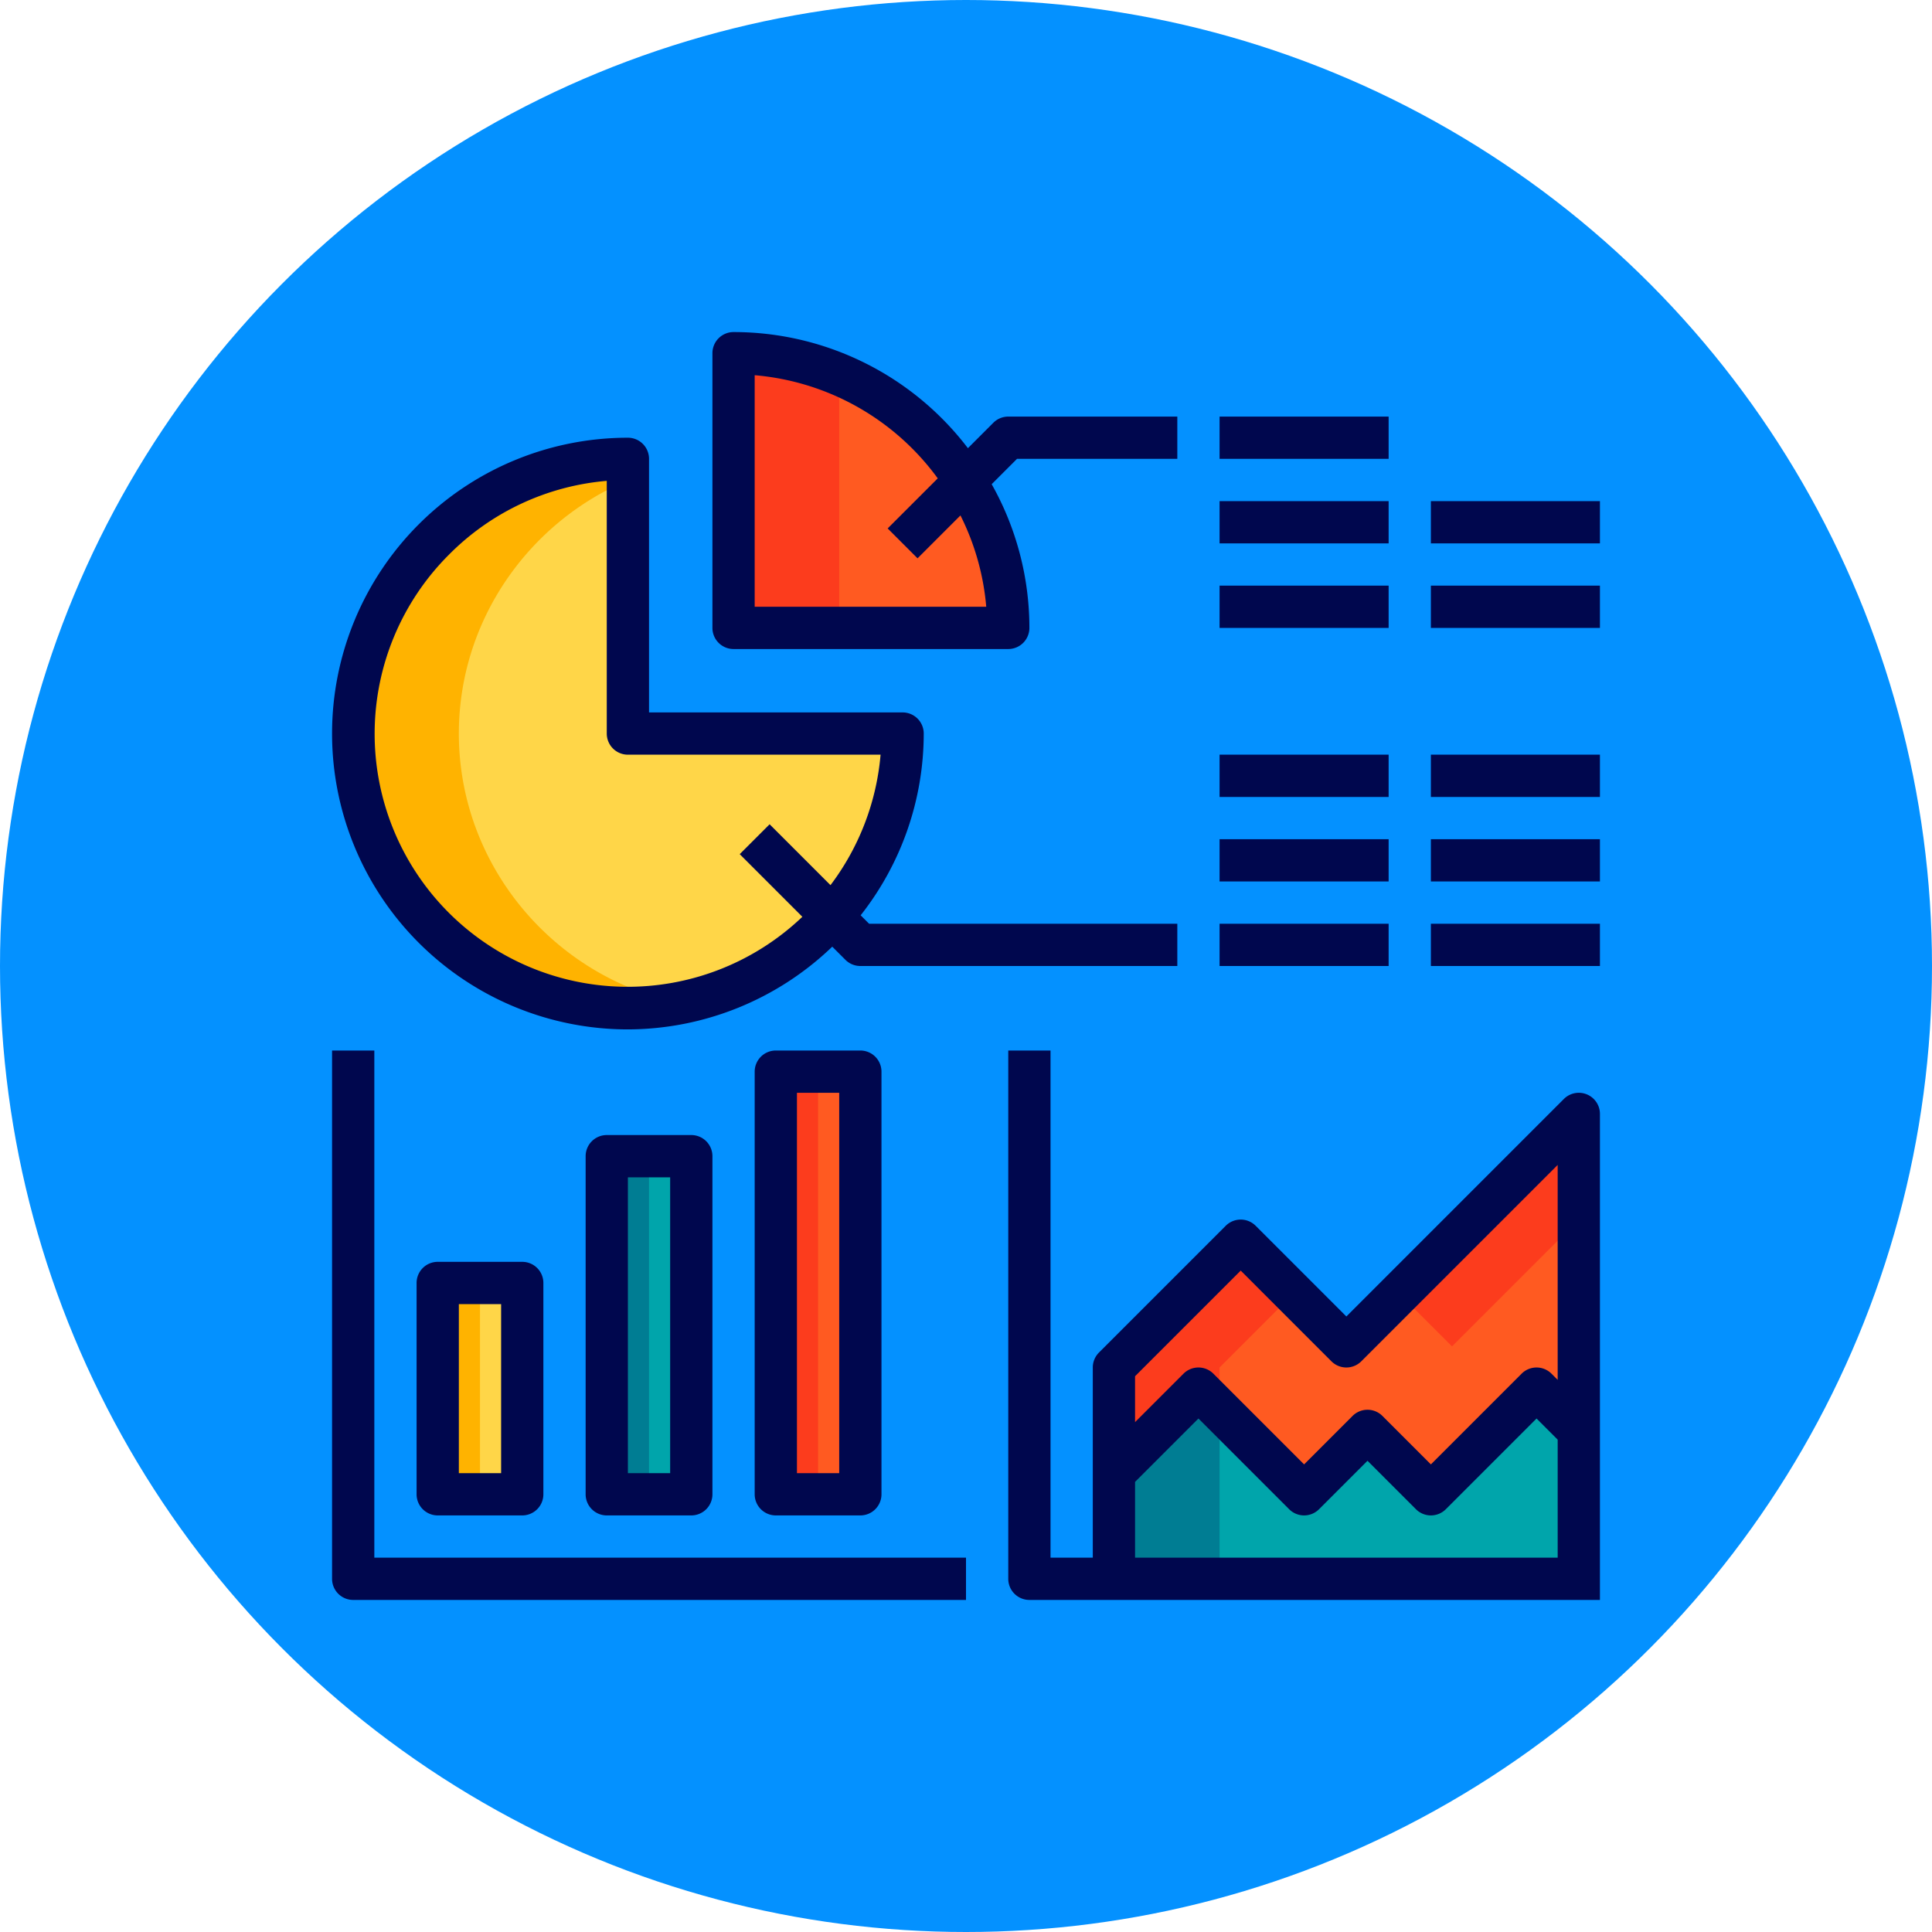
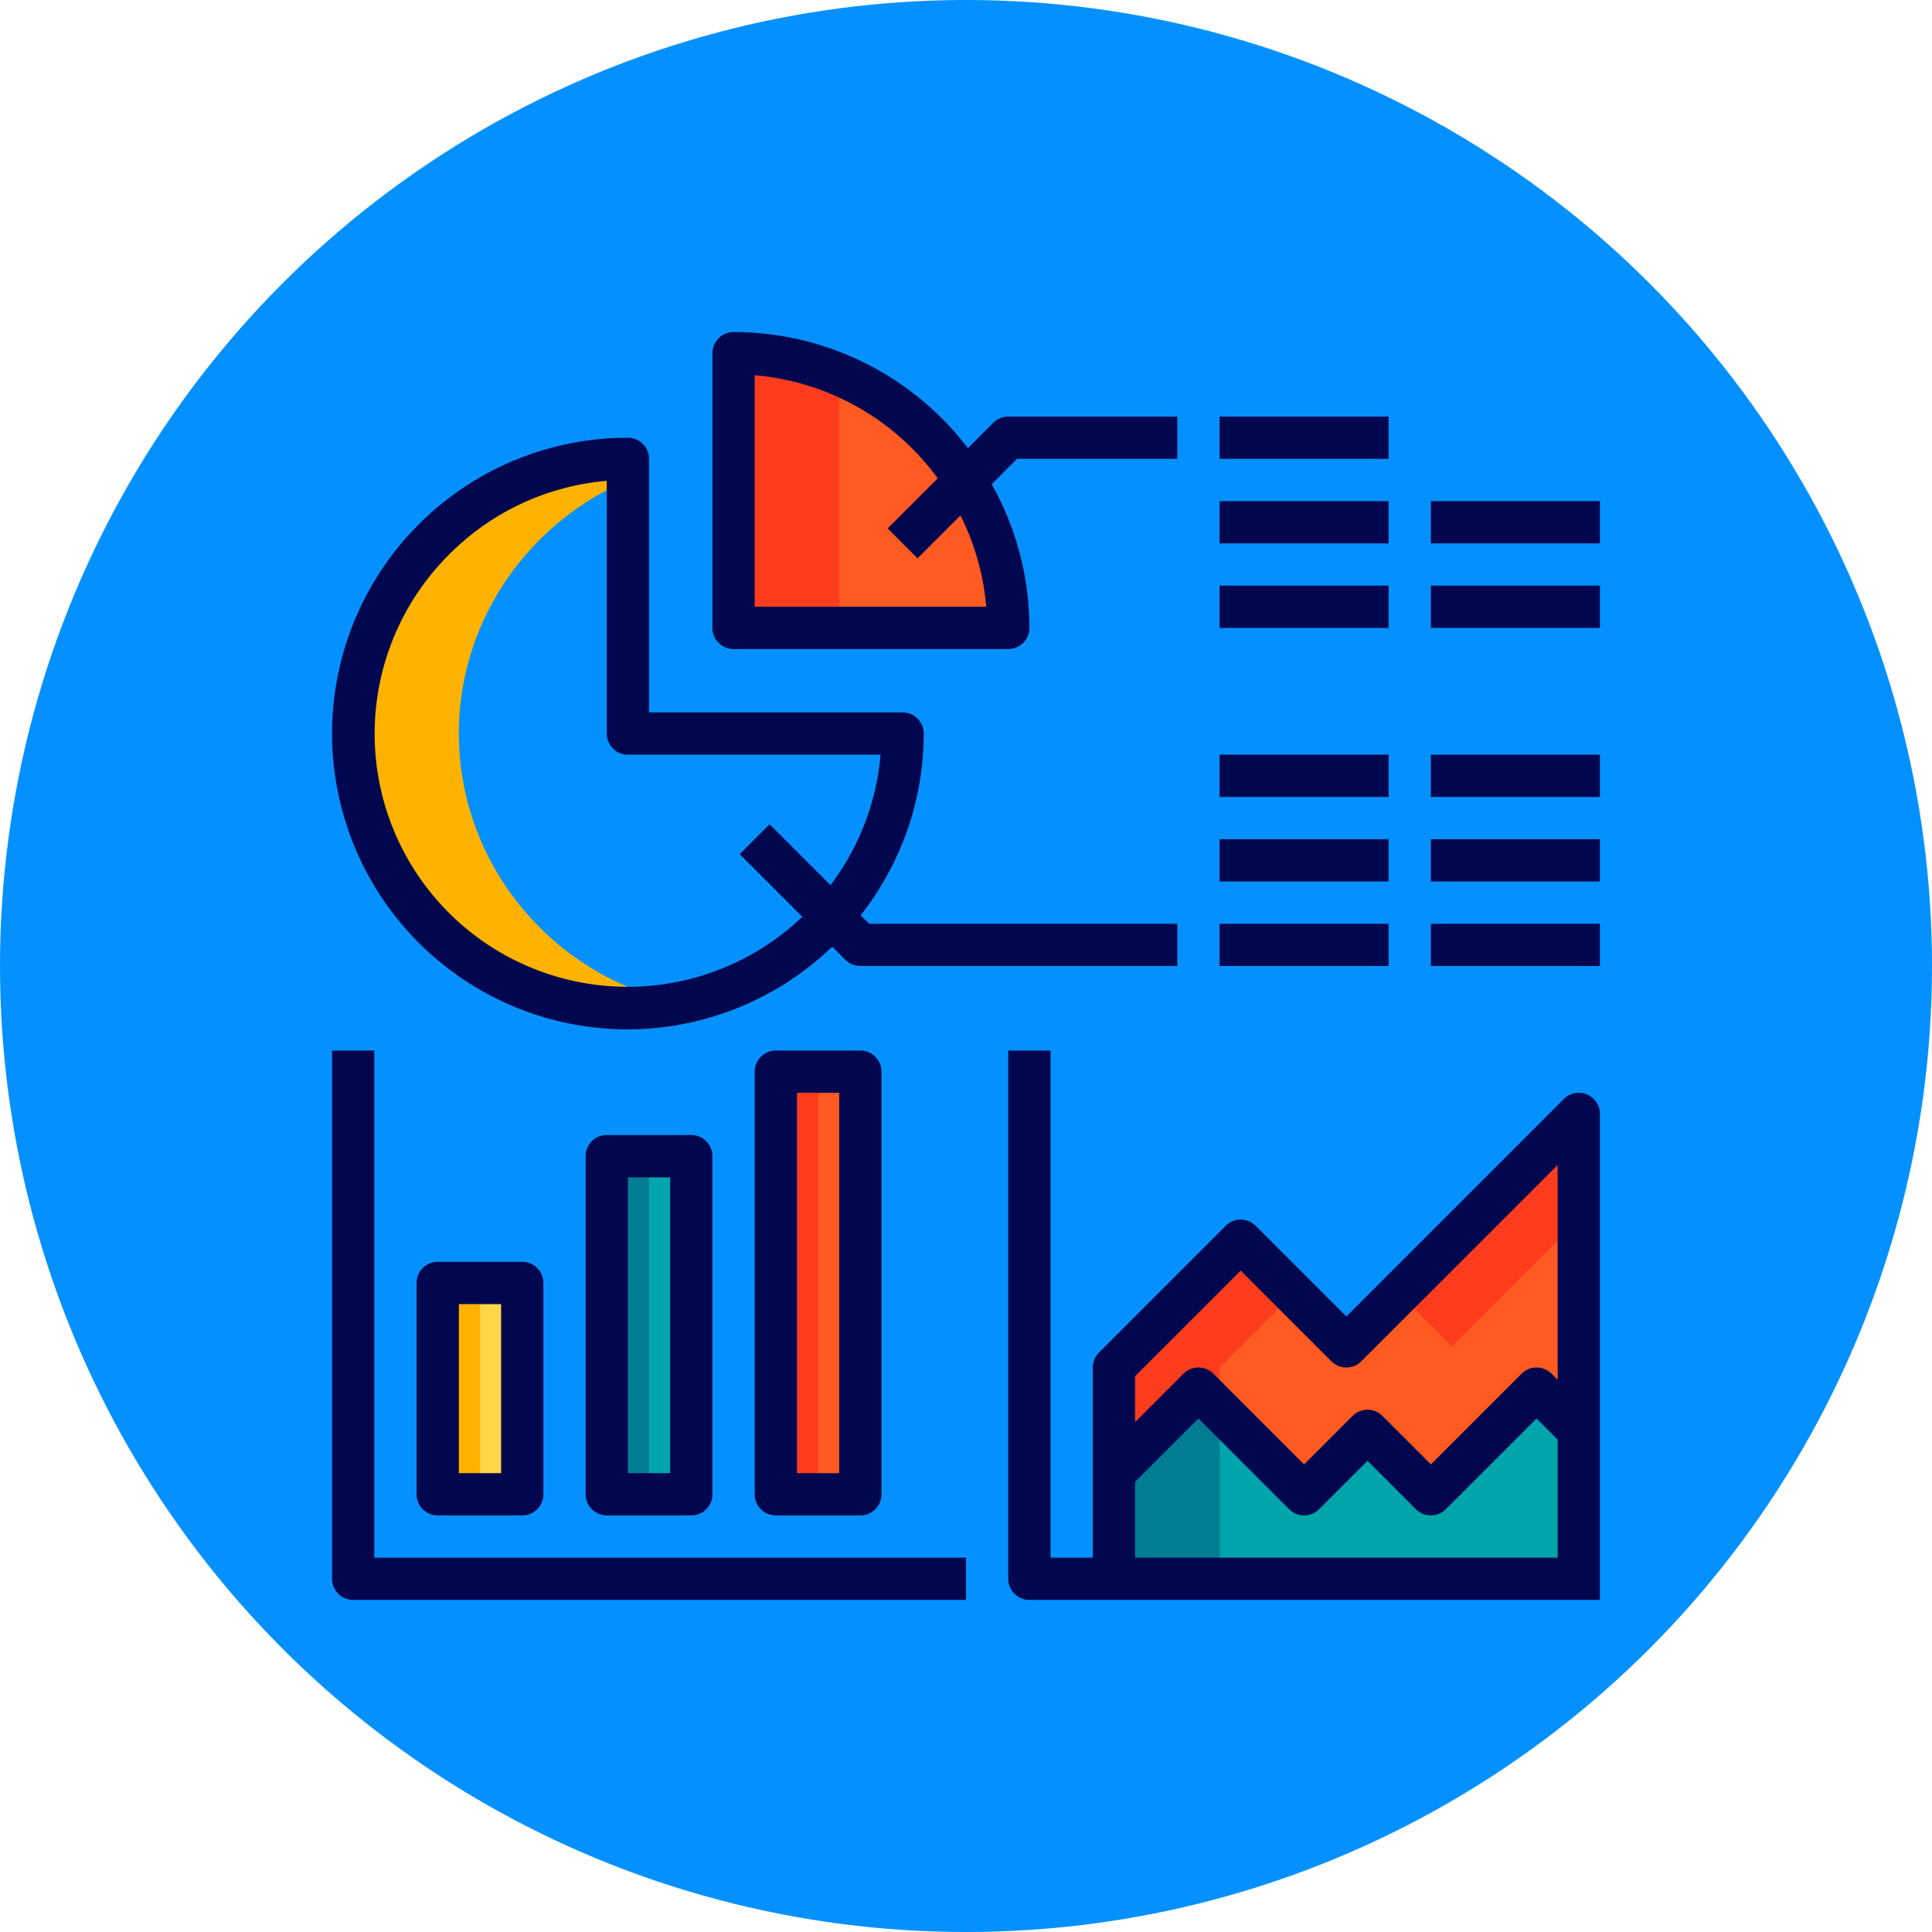
<svg xmlns="http://www.w3.org/2000/svg" version="1.1" width="512" height="512" x="0" y="0" viewBox="0 0 512 512" style="enable-background:new 0 0 512 512" xml:space="preserve" class="">
  <circle r="256" cx="256" cy="256" fill="#0491ff" shape="circle" />
  <g transform="matrix(0.7,0,0,0.7,76.8,76.8)">
    <g data-name="Analytic-graph copy">
      <path fill="#00a5ab" d="M488 432v56H312v-40l32-32 40 40 24-24 24 24 40-40z" data-original="#00a5ab" />
      <path fill="#ff5a21" d="M488 312v120l-16-16-40 40-24-24-24 24-40-40-32 32v-40l48-48 40 40z" data-original="#ff5a21" />
      <path fill="#007d93" d="M352 424v64h-40v-40l32-32z" data-original="#007d93" />
      <path fill="#fc3c1d" d="m380 380-28 28v16l-8-8-32 32v-40l48-48zM488 312v40l-48 48-20-20z" data-original="#fc3c1d" />
      <path fill="#00a5ab" d="M120 328h32v128h-32z" data-original="#00a5ab" />
      <path fill="#ffd648" d="M56 376h32v80H56z" data-original="#ffd648" class="" />
      <path fill="#ff5a21" d="M184 296h32v160h-32z" data-original="#ff5a21" />
      <path fill="#007d93" d="M120 328h16v128h-16z" data-original="#007d93" />
      <path fill="#ffb300" d="M56 376h16v80H56z" data-original="#ffb300" />
      <path fill="#fc3c1d" d="M184 296h16v160h-16z" data-original="#fc3c1d" />
      <path fill="#ff5a21" d="M255.66 72.34A102.981 102.981 0 0 1 272 128H168V24a104.324 104.324 0 0 1 87.66 48.34z" data-original="#ff5a21" />
-       <path fill="#ffd648" d="M205.28 237.28A103.832 103.832 0 0 1 128 272c-57.05 0-104-46.95-104-104S70.95 64 128 64v104h104a103.491 103.491 0 0 1-26.72 69.28z" data-original="#ffd648" class="" />
      <path fill="#fc3c1d" d="M208 32.1V128h-40V24a102.445 102.445 0 0 1 40 8.1z" data-original="#fc3c1d" />
      <path fill="#ffb300" d="M148.02 270.04A102.58 102.58 0 0 1 128 272c-57.05 0-104-46.95-104-104S70.95 64 128 64v8.1C90.56 87.9 64 125.09 64 168c0 50.22 36.39 92.62 84.02 102.04z" data-original="#ffb300" />
      <g fill="#00074e">
        <path d="M128 280a111.986 111.986 0 0 0 77.367-31.319l4.976 4.976A8 8 0 0 0 216 256h120v-16H219.313l-3.194-3.194A111.382 111.382 0 0 0 240 168a8 8 0 0 0-8-8h-96V64a8 8 0 0 0-8-8 112 112 0 0 0 0 224zM60.263 100.263A95.39 95.39 0 0 1 120 72.333V168a8 8 0 0 0 8 8h95.661a95.519 95.519 0 0 1-18.961 49.39l-23.047-23.047-11.314 11.314 23.71 23.711a95.787 95.787 0 0 1-133.79-137.1z" fill="#00074e" data-original="#00074e" class="" />
        <path d="M168 136h104a8 8 0 0 0 8-8 110.945 110.945 0 0 0-14.28-54.406L275.313 64H336V48h-64a8 8 0 0 0-5.657 2.343l-9.619 9.619A111.548 111.548 0 0 0 168 16a8 8 0 0 0-8 8v104a8 8 0 0 0 8 8zm8-103.667a95.785 95.785 0 0 1 69.3 39.054l-18.957 18.956 11.314 11.314L253.9 85.419A94.936 94.936 0 0 1 263.662 120H176zM184 288a8 8 0 0 0-8 8v160a8 8 0 0 0 8 8h32a8 8 0 0 0 8-8V296a8 8 0 0 0-8-8zm24 160h-16V304h16zM120 320a8 8 0 0 0-8 8v128a8 8 0 0 0 8 8h32a8 8 0 0 0 8-8V328a8 8 0 0 0-8-8zm24 128h-16V336h16zM56 368a8 8 0 0 0-8 8v80a8 8 0 0 0 8 8h32a8 8 0 0 0 8-8v-80a8 8 0 0 0-8-8zm24 80H64v-64h16z" fill="#00074e" data-original="#00074e" class="" />
        <path d="M32 288H16v200a8 8 0 0 0 8 8h232v-16H32zM352 48h64v16h-64zM352 80h64v16h-64zM352 112h64v16h-64zM432 80h64v16h-64zM432 112h64v16h-64zM352 240h64v16h-64zM432 240h64v16h-64zM352 208h64v16h-64zM432 208h64v16h-64zM352 176h64v16h-64zM432 176h64v16h-64zM491.062 304.609a8 8 0 0 0-8.719 1.734L400 388.687l-34.343-34.344a8 8 0 0 0-11.314 0l-48 48A8 8 0 0 0 304 408v72h-16V288h-16v200a8 8 0 0 0 8 8h216V312a8 8 0 0 0-4.938-7.391zM360 371.313l34.343 34.344a8 8 0 0 0 11.314 0L480 331.313v81.373l-2.343-2.343a8 8 0 0 0-11.314 0L432 444.687l-18.343-18.344a8 8 0 0 0-11.314 0L384 444.687l-34.343-34.344a8 8 0 0 0-11.314 0L320 428.686v-17.373zM320 480v-28.686l24-24 34.343 34.344a8 8 0 0 0 11.314 0L408 443.313l18.343 18.344a8 8 0 0 0 11.314 0L472 427.313l8 8V480z" fill="#00074e" data-original="#00074e" class="" />
      </g>
    </g>
  </g>
</svg>